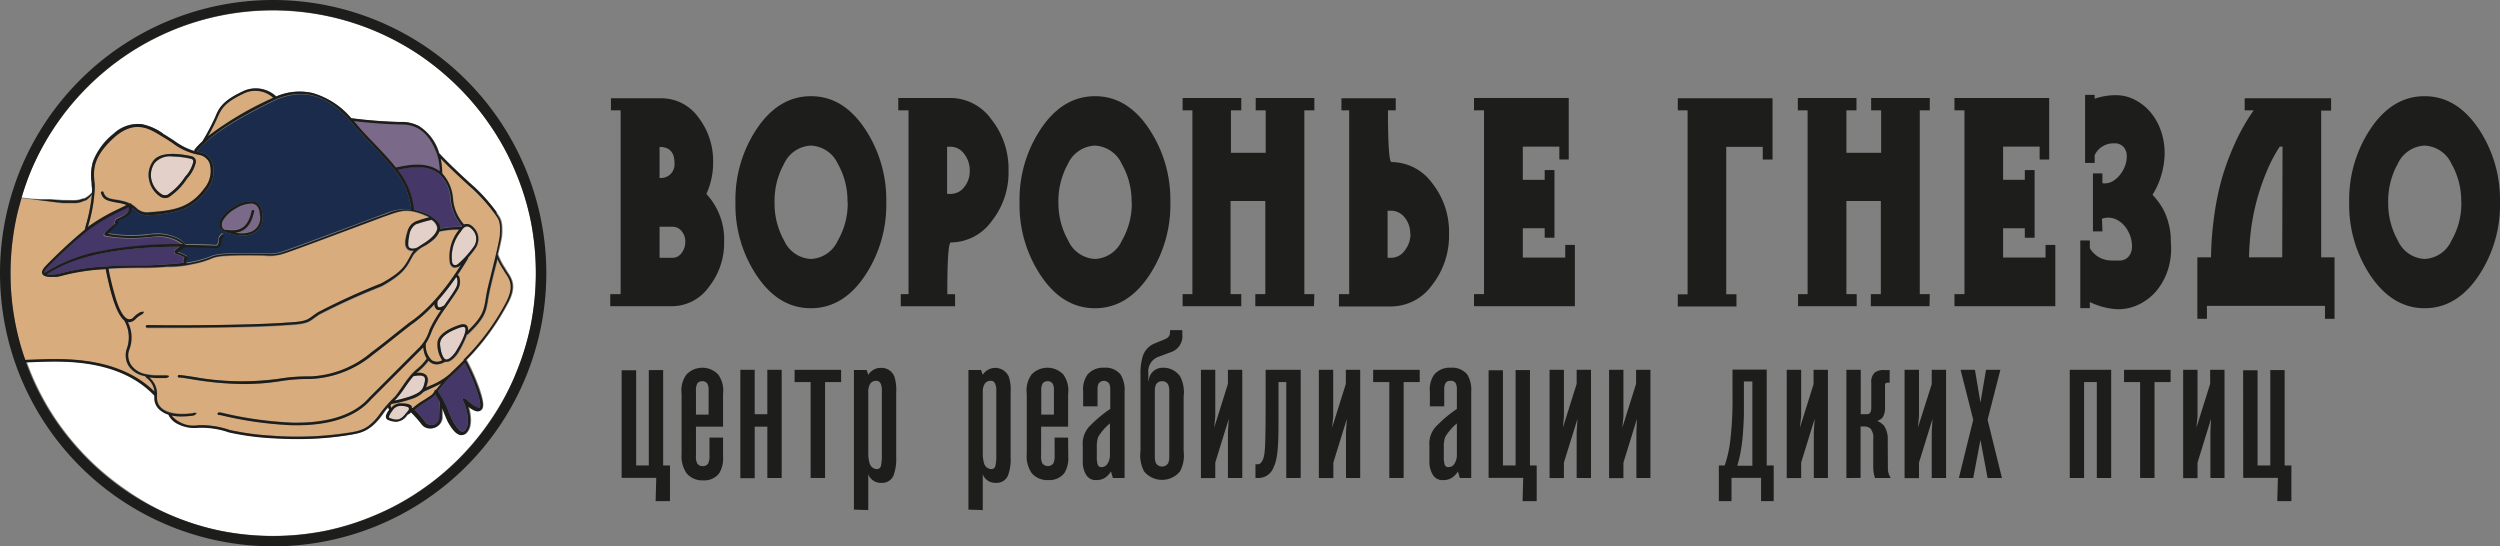
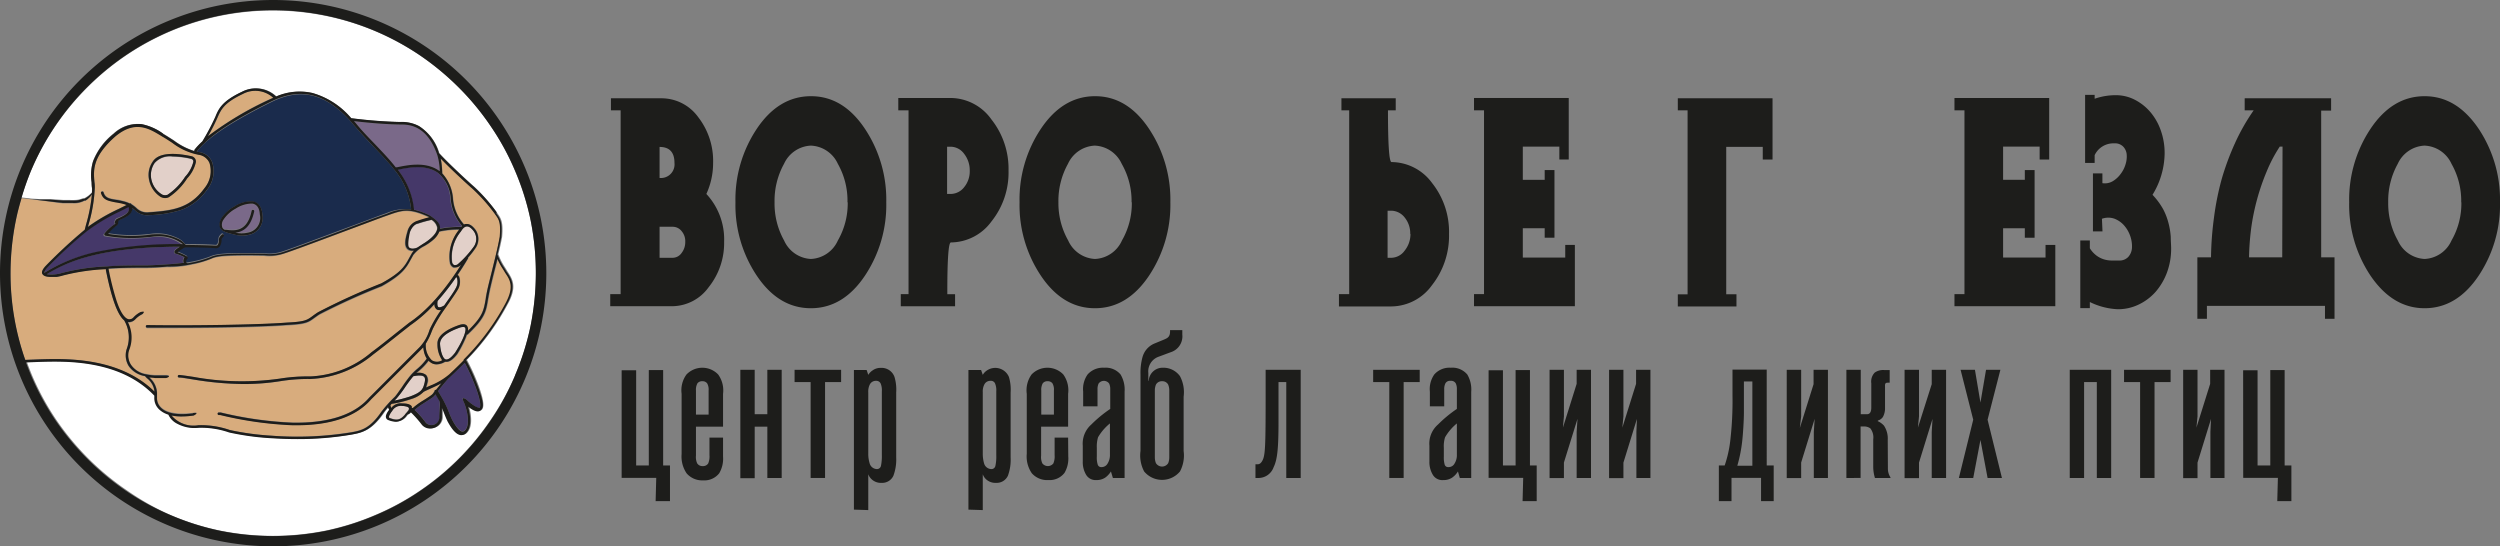
<svg xmlns="http://www.w3.org/2000/svg" viewBox="0 0 322.25 70.42">
  <rect x="0" y="0" width="322.25" height="70.42" fill="#808080" stroke="none" />
  <defs>
    <style>.cls-1{fill:#1d1d1b;}.cls-2{fill:#e2d0c9;}.cls-3{fill:#d8ac7d;}.cls-4{fill:#453869;}.cls-5{fill:#fff;}.cls-6{fill:#7a6989;}.cls-7{fill:#1a2b4c;}</style>
  </defs>
  <g id="Слой_2" data-name="Слой 2">
    <g id="Слой_3" data-name="Слой 3">
      <path class="cls-1" d="M93.34,31.17a9.1,9.1,0,0,1-2,5.86,5.84,5.84,0,0,1-4.68,2.44h-8V37.91H80V14.22H78.75V12.67h6.53A5.84,5.84,0,0,1,90,15.1,9.2,9.2,0,0,1,91.92,21a9.53,9.53,0,0,1-.87,4A8.59,8.59,0,0,1,93.34,31.17ZM86.94,21c0-1.37-.64-2.06-1.92-2.06v4A1.76,1.76,0,0,0,86.94,21Zm1.39,10.18a2,2,0,0,0-.48-1.4,1.46,1.46,0,0,0-1.14-.55l-1.69,0v4h1.69a1.41,1.41,0,0,0,1.14-.61A2.28,2.28,0,0,0,88.33,31.17Z" />
      <path class="cls-1" d="M114.24,26.07a16.43,16.43,0,0,1-2.72,9.42q-2.82,4.24-7,4.24t-7-4.24a16.36,16.36,0,0,1-2.72-9.42,16.4,16.4,0,0,1,2.72-9.42q2.82-4.24,7-4.25t7,4.25A16.48,16.48,0,0,1,114.24,26.07Zm-5,0A9.64,9.64,0,0,0,108,21.12a4,4,0,0,0-3.49-2.35,4,4,0,0,0-3.45,2.35,9.82,9.82,0,0,0-1.22,4.95A9.75,9.75,0,0,0,101.07,31a4,4,0,0,0,3.45,2.38A4,4,0,0,0,108,31,9.57,9.57,0,0,0,109.27,26.07Z" />
      <path class="cls-1" d="M130,22a10.08,10.08,0,0,1-2.19,6.53,6.54,6.54,0,0,1-5.24,2.72q-.47,0-.46,6.67h1v1.56h-7V37.91h1V14.22h-1.32V12.63h6.76a6.5,6.5,0,0,1,5.24,2.76A10.25,10.25,0,0,1,130,22Zm-5,0a3.43,3.43,0,0,0-.73-2.18,2.18,2.18,0,0,0-1.73-.91h-.46V25h.46a2.22,2.22,0,0,0,1.73-.86A3.21,3.21,0,0,0,125,22Z" />
      <path class="cls-1" d="M150.86,26.07a16.43,16.43,0,0,1-2.72,9.42q-2.82,4.24-7,4.24t-7-4.24a16.36,16.36,0,0,1-2.72-9.42,16.4,16.4,0,0,1,2.72-9.42q2.82-4.24,7-4.25t7,4.25A16.48,16.48,0,0,1,150.86,26.07Zm-5,0a9.65,9.65,0,0,0-1.27-4.95,4,4,0,0,0-3.48-2.35,4,4,0,0,0-3.45,2.35,9.83,9.83,0,0,0-1.23,4.95A9.75,9.75,0,0,0,137.69,31a4,4,0,0,0,3.45,2.38A4,4,0,0,0,144.62,31,9.58,9.58,0,0,0,145.89,26.07Z" />
-       <path class="cls-1" d="M169.37,39.47h-7.56V37.91h1.29v-12h-4.48v12H160v1.56h-7.56V37.91h1.26V14.22h-1.26V12.63H160v1.59h-1.33V19.7h4.48V14.22h-1.29V12.63h7.56v1.59h-1.29V37.91h1.29Z" />
      <path class="cls-1" d="M186.78,30.15a10.29,10.29,0,0,1-2.19,6.6,6.52,6.52,0,0,1-5.24,2.75h-6.76V37.91h1.32V14.22h-1V12.67h7v1.55h-1q0,6.68.46,6.67a6.54,6.54,0,0,1,5.24,2.72A10.11,10.11,0,0,1,186.78,30.15Zm-5,0a3.24,3.24,0,0,0-.73-2.13,2.22,2.22,0,0,0-1.73-.86h-.46v6.07h.46a2.16,2.16,0,0,0,1.73-.91A3.41,3.41,0,0,0,181.81,30.15Z" />
      <path class="cls-1" d="M203,39.47H190V37.91h1.29V14.22H190V12.63h12.21v7.93H201V18.9h-4.71v4.28h2.82V21.92h1.26v8.72h-1.26V29.42h-2.82V33.2h5.47V31.57H203Z" />
      <path class="cls-1" d="M228.48,20.56h-1.26V18.93h-4.71v19h1.32V39.5h-7.56V37.94h1.26V14.22h-1.26V12.67h12.21Z" />
-       <path class="cls-1" d="M248.71,39.47h-7.56V37.91h1.29v-12H238v12h1.33v1.56h-7.56V37.91H233V14.22h-1.26V12.63h7.56v1.59H238V19.7h4.48V14.22h-1.29V12.63h7.56v1.59h-1.29V37.91h1.29Z" />
      <path class="cls-1" d="M264.93,39.47h-13V37.91h1.29V14.22h-1.29V12.63h12.21v7.93h-1.23V18.9H258.2v4.28H261V21.92h1.26v8.72H261V29.42H258.2V33.2h5.47V31.57h1.26Z" />
      <path class="cls-1" d="M271,23.61a2,2,0,0,0,1.33-.25,3.4,3.4,0,0,0,1-.91,3.77,3.77,0,0,0,.65-1.26,3.3,3.3,0,0,0,.15-1.29,1.65,1.65,0,0,0-.45-1,1.45,1.45,0,0,0-1.14-.42A2.67,2.67,0,0,0,270,20v1h-1.23V12.23H270v.5a8.14,8.14,0,0,1,2.72-.46,5.31,5.31,0,0,1,2.44.58,6.6,6.6,0,0,1,2,1.57,7.4,7.4,0,0,1,1.36,2.38,8.63,8.63,0,0,1,.5,3,10.4,10.4,0,0,1-1.56,5.31A9.22,9.22,0,0,1,278.85,27a8.35,8.35,0,0,1,.69,1.84,9.16,9.16,0,0,1,.27,1.71c0,.54.05,1,.05,1.48a8.86,8.86,0,0,1-.53,3.08,8.11,8.11,0,0,1-1.44,2.47,6.83,6.83,0,0,1-2.18,1.66,6.1,6.1,0,0,1-2.72.62,9,9,0,0,1-3.61-.93v.79h-1.23V31h1.23v1a3.5,3.5,0,0,0,.84.93,3.2,3.2,0,0,0,.91.48,3.46,3.46,0,0,0,1,.17l1,0a1.53,1.53,0,0,0,1.21-.47,1.9,1.9,0,0,0,.47-1.16,4,4,0,0,0-.2-1.46,4.09,4.09,0,0,0-.76-1.37,3.22,3.22,0,0,0-1.27-.92,2.41,2.41,0,0,0-1.64,0l.07,1.63h-1.23V22.35H271Z" />
      <path class="cls-1" d="M299.69,39.43H284.47v1.66h-1.23V33.17H285a41.52,41.52,0,0,1,.38-5.1,35.79,35.79,0,0,1,1-5,33.73,33.73,0,0,1,1.73-4.66,26.44,26.44,0,0,1,2.39-4.19h-1.16V12.67h11.14v1.59H299.2V33.17h1.72v7.92h-1.23ZM294.22,18.9h-.36a18.91,18.91,0,0,0-1.68,3.19,29.14,29.14,0,0,0-2,7.31,34.7,34.7,0,0,0-.28,3.77h4.28Z" />
      <path class="cls-1" d="M322.25,26.07a16.43,16.43,0,0,1-2.72,9.42q-2.82,4.24-7,4.24c-2.76,0-5.09-1.41-7-4.24a16.43,16.43,0,0,1-2.72-9.42,16.48,16.48,0,0,1,2.72-9.42c1.88-2.83,4.21-4.25,7-4.25s5.1,1.42,7,4.25A16.48,16.48,0,0,1,322.25,26.07Zm-5,0A9.64,9.64,0,0,0,316,21.12a4,4,0,0,0-3.48-2.35,4,4,0,0,0-3.45,2.35,9.83,9.83,0,0,0-1.23,4.95A9.75,9.75,0,0,0,309.08,31a4,4,0,0,0,3.45,2.38A4,4,0,0,0,316,31,9.57,9.57,0,0,0,317.27,26.07Z" />
      <path class="cls-1" d="M80.13,47.73H82V60h1.63V47.7h1.85V60h.88V64.6H84.51l.08-3H80.13Z" />
      <path class="cls-1" d="M93.2,58.83A3.73,3.73,0,0,1,92.71,61a2.43,2.43,0,0,1-2.07.92,2.65,2.65,0,0,1-2.13-.9,3.85,3.85,0,0,1-.65-2.5V50.77a3.45,3.45,0,0,1,.63-2.5,2.83,2.83,0,0,1,4.08,0,3.49,3.49,0,0,1,.63,2.5V55H89.71v3.73a1.93,1.93,0,0,0,.16,1,.79.79,0,0,0,.71.35.78.78,0,0,0,.71-.35,2.33,2.33,0,0,0,.16-1.07V56.41H93.2Zm-1.86-8.49a1.62,1.62,0,0,0-.19-.93.74.74,0,0,0-.62-.27.74.74,0,0,0-.63.27,1.71,1.71,0,0,0-.19.93v3.1h1.63Z" />
      <path class="cls-1" d="M98.91,61.61V55H97.28v6.64H95.43V47.67h1.85v5.72h1.63V47.67h1.85V61.61Z" />
      <path class="cls-1" d="M104.49,61.61V49.25h-2.07V47.67h6v1.58h-2.07V61.61Z" />
      <path class="cls-1" d="M110.07,65.69v-18h1.64l.21.63a1.76,1.76,0,0,1,.55-.57,1.74,1.74,0,0,1,1.06-.33,1.76,1.76,0,0,1,1.77,1.17,5.7,5.7,0,0,1,.22,2v8.36a6,6,0,0,1-.36,2.37,1.58,1.58,0,0,1-1.52.92,1.73,1.73,0,0,1-1.25-.43,1.61,1.61,0,0,1-.47-.68v4.62Zm3.46-16.22a.6.6,0,0,0-.6-.38.86.86,0,0,0-.82.49,2,2,0,0,0-.19,1v7.9a4.09,4.09,0,0,0,.17,1.22,1,1,0,0,0,.87.76.53.53,0,0,0,.6-.43,6.15,6.15,0,0,0,.11-1.36V50.45A2.25,2.25,0,0,0,113.53,49.47Z" />
      <path class="cls-1" d="M124.83,65.69v-18h1.63l.22.63a1.64,1.64,0,0,1,.54-.57,1.91,1.91,0,0,1,2.83.84,5.7,5.7,0,0,1,.22,2v8.36a6,6,0,0,1-.35,2.37,1.59,1.59,0,0,1-1.53.92,1.76,1.76,0,0,1-1.25-.43,1.58,1.58,0,0,1-.46-.68v4.62Zm3.45-16.22a.57.57,0,0,0-.59-.38.86.86,0,0,0-.82.49,2,2,0,0,0-.19,1v7.9a4.4,4.4,0,0,0,.16,1.22,1,1,0,0,0,.87.76.52.52,0,0,0,.6-.43,5.5,5.5,0,0,0,.11-1.36V50.45A2.25,2.25,0,0,0,128.28,49.47Z" />
      <path class="cls-1" d="M137.7,58.83a3.65,3.65,0,0,1-.49,2.13,2.42,2.42,0,0,1-2.07.92A2.63,2.63,0,0,1,133,61a3.8,3.8,0,0,1-.65-2.5V50.77a3.49,3.49,0,0,1,.62-2.5,2.84,2.84,0,0,1,4.09,0,3.49,3.49,0,0,1,.62,2.5V55h-3.48v3.73a1.93,1.93,0,0,0,.16,1,.9.9,0,0,0,1.42,0,2.33,2.33,0,0,0,.16-1.07V56.41h1.74Zm-1.85-8.49a1.62,1.62,0,0,0-.19-.93.74.74,0,0,0-.62-.27.74.74,0,0,0-.63.27,1.71,1.71,0,0,0-.19.93v3.1h1.63Z" />
      <path class="cls-1" d="M143.45,61.61l-.25-.84a2.8,2.8,0,0,1-.73.79,2,2,0,0,1-1.15.32A1.42,1.42,0,0,1,140,61.2a3.17,3.17,0,0,1-.43-1.74v-2a3.28,3.28,0,0,1,1.11-2.75,16.34,16.34,0,0,1,2.43-2V50.18a1.68,1.68,0,0,0-.14-.74.84.84,0,0,0-1.36,0,1.68,1.68,0,0,0-.14.74v2.2h-1.85v-1.9a3.27,3.27,0,0,1,.57-2.21,2.63,2.63,0,0,1,2.13-.87,2.5,2.5,0,0,1,2.12.87,3.8,3.8,0,0,1,.52,2.23V61.61Zm-1.91-5.25a4.17,4.17,0,0,0-.16,1.36v1.14a3,3,0,0,0,.11,1,.46.46,0,0,0,.49.35.88.88,0,0,0,.79-.46,2.06,2.06,0,0,0,.3-1.17v-4A6.57,6.57,0,0,0,141.54,56.36Z" />
      <path class="cls-1" d="M148.07,49.09a1.79,1.79,0,0,1,1.8-1.69,2.63,2.63,0,0,1,2.23,1.09,4.4,4.4,0,0,1,.47,2.64v7a4.39,4.39,0,0,1-.47,2.64,3,3,0,0,1-4.62,0,4.39,4.39,0,0,1-.47-2.64V48.24a7.65,7.65,0,0,1,.25-2.18,2.66,2.66,0,0,1,1.5-1.76l1.19-.49c.47-.2.87-.33.87-1.07v-.19h1.58v.57a2.15,2.15,0,0,1-1.52,2.29l-1.53.57a2,2,0,0,0-1.33,2.1v1Zm2.51.49a.84.84,0,0,0-.79-.44.85.85,0,0,0-.79.44,2,2,0,0,0-.14.79v8.55a2,2,0,0,0,.14.78.93.93,0,0,0,1.58,0,2,2,0,0,0,.14-.78V50.37A2,2,0,0,0,150.58,49.58Z" />
-       <path class="cls-1" d="M158.28,61.61V55.68l.11-1.69-1.74,5.63v2H154.8V47.67h1.85v6l-.14,1.45,1.77-5.64V47.67h1.85V61.61Z" />
      <path class="cls-1" d="M165.8,61.61V49.25h-1V54.4c0,3.45-.16,4.87-.63,5.82a2.08,2.08,0,0,1-2.07,1.39h-.27V59.84h.33c.35,0,.63-.49.73-.9.19-.73.25-2,.25-7.21V47.67h4.52V61.61Z" />
-       <path class="cls-1" d="M173.5,61.61V55.68l.11-1.69-1.74,5.63v2H170V47.67h1.85v6l-.14,1.45,1.77-5.64V47.67h1.85V61.61Z" />
      <path class="cls-1" d="M179.08,61.61V49.25H177V47.67h6v1.58h-2.07V61.61Z" />
      <path class="cls-1" d="M188.17,61.61l-.24-.84a2.69,2.69,0,0,1-.74.79,1.94,1.94,0,0,1-1.14.32,1.42,1.42,0,0,1-1.36-.68,3.19,3.19,0,0,1-.44-1.74v-2a3.26,3.26,0,0,1,1.12-2.75,16.13,16.13,0,0,1,2.42-2V50.18a1.68,1.68,0,0,0-.13-.74.68.68,0,0,0-.68-.35.67.67,0,0,0-.68.35,1.68,1.68,0,0,0-.14.74v2.2h-1.85v-1.9a3.27,3.27,0,0,1,.57-2.21A2.6,2.6,0,0,1,187,47.4a2.51,2.51,0,0,1,2.13.87,3.78,3.78,0,0,1,.51,2.23V61.61Zm-1.9-5.25a3.88,3.88,0,0,0-.16,1.36v1.14a3.38,3.38,0,0,0,.1,1,.46.46,0,0,0,.49.35.86.86,0,0,0,.79-.46,2,2,0,0,0,.3-1.17v-4A6.72,6.72,0,0,0,186.27,56.36Z" />
      <path class="cls-1" d="M191.88,47.73h1.85V60h1.63V47.7h1.85V60h.87V64.6h-1.82l.08-3h-4.46Z" />
      <path class="cls-1" d="M203.23,61.61V55.68l.11-1.69-1.75,5.63v2h-1.85V47.67h1.85v6l-.13,1.45,1.77-5.64V47.67h1.85V61.61Z" />
      <path class="cls-1" d="M210.93,61.61V55.68L211,54l-1.74,5.63v2h-1.85V47.67h1.85v6l-.14,1.45,1.77-5.64V47.67h1.85V61.61Z" />
      <path class="cls-1" d="M222.31,60a15,15,0,0,0,.71-3.1,44.17,44.17,0,0,0,.3-5.86v-3.4h4.41V60h.9V64.6H227v-3h-3.81v3h-1.63V60Zm3.57-10.83h-1.09v4c0,.95-.11,2.75-.22,3.7a18.61,18.61,0,0,1-.63,3.16h1.94Z" />
      <path class="cls-1" d="M233.8,61.61V55.68l.11-1.69-1.74,5.63v2h-1.86V47.67h1.86v6L232,55.16l1.77-5.64V47.67h1.85V61.61Z" />
      <path class="cls-1" d="M243.35,60.33a2.07,2.07,0,0,0,.33,1.2v.08h-2a5,5,0,0,1-.22-1.36V56.63a1.89,1.89,0,0,0-.38-1.42,1.41,1.41,0,0,0-.84-.24h-.41v6.64H238V47.67h1.85v5.72h.82c.54,0,.54-.68.54-.87V49.41a1.66,1.66,0,0,1,.44-1.38,1.87,1.87,0,0,1,1.22-.33h.71v1.63h-.27c-.38,0-.33.27-.33.57v2.84a2.34,2.34,0,0,1-.27,1,1.16,1.16,0,0,1-.66.47v.08a2.43,2.43,0,0,1,.79.57,3,3,0,0,1,.49,1.85Z" />
      <path class="cls-1" d="M249,61.61V55.68L249.1,54l-1.74,5.63v2H245.5V47.67h1.86v6l-.14,1.45L249,49.52V47.67h1.85V61.61Z" />
      <path class="cls-1" d="M256,47.67h1.85L256.2,54.1l1.85,7.51H256.2l-.92-4.9-.93,4.9H252.5l1.85-7.51-1.63-6.43h1.85l.71,4.22Z" />
      <path class="cls-1" d="M270.28,61.61V49.25h-1.64V61.61h-1.85V47.67h5.34V61.61Z" />
      <path class="cls-1" d="M275.86,61.61V49.25h-2.07V47.67h6v1.58h-2.07V61.61Z" />
      <path class="cls-1" d="M284.92,61.61V55.68L285,54l-1.74,5.63v2h-1.85V47.67h1.85v6l-.14,1.45,1.77-5.64V47.67h1.85V61.61Z" />
      <path class="cls-1" d="M289.14,47.73H291V60h1.64V47.7h1.85V60h.87V64.6h-1.82l.08-3h-4.47Z" />
      <path class="cls-2" d="M51.83,52.29a1.27,1.27,0,0,0-1.28.64h0c-.45.54-.44.77-.43.82a.14.14,0,0,0,.09.1c1,.39,1.42.23,2-.45h0c.51-.55.5-.78.47-.85S52,52.3,51.83,52.29Z" />
      <path class="cls-3" d="M53,52.43a.54.54,0,0,1,0,.22.22.22,0,0,1,.14,0,8.75,8.75,0,0,1,1.25-.92l.37-.23c.85-.55.93-.61,1.09-.87v0l.08-.1a.23.23,0,0,1,.11-.22l.09,0,.69-.85c-.47.26-1,.48-1.4.68s-.68.3-.87.41h0a3.76,3.76,0,0,1-1.63.94h0a13.62,13.62,0,0,1-2.47.58h0l-.16.17a1.66,1.66,0,0,0,.11.37A1.52,1.52,0,0,1,51.84,52h0C52.33,52,52.85,52.06,53,52.43Z" />
      <path class="cls-4" d="M15.24,28.06c.61-.25,1.23-.54,1.4-1a.78.78,0,0,0,0-.48l-1.19.6a23.64,23.64,0,0,0-4.27,2.58l0,0A58.76,58.76,0,0,0,6.1,34.49c-.3.35-.37.53-.36.63L6,35a21.08,21.08,0,0,1,6.32-2.45,51.07,51.07,0,0,1,11.16-1,5.11,5.11,0,0,0-3.55-1c-.36,0-.67.06-1,.1a19,19,0,0,1-5.43-.19.18.18,0,0,1-.14-.11.17.17,0,0,1,0-.17,5.87,5.87,0,0,1,1.36-1.23.11.11,0,0,0,.06-.11h0A.61.61,0,0,1,15.24,28.06Z" />
      <path class="cls-4" d="M60.15,51.54a6.36,6.36,0,0,0,1.08.82c.38.24.55.24.59.2s.32-.4-.51-2.63a28.58,28.58,0,0,0-1.41-3.16c-.52.53-1.1,1.09-1.75,1.7a3.73,3.73,0,0,1-.36.32h0c-.55.63-1,1.24-1.34,1.62.25.43.46.77.62,1.06h0A12.12,12.12,0,0,1,57.81,53c.11.28.24.6.46,1.08.5.93,1,1.48,1.34,1.52,0,0,.19,0,.37-.21h0c.67-.77.18-2.77-.22-3.62-.05-.1-.18-.39-.09-.46S60.07,51.46,60.15,51.54Z" />
      <path class="cls-3" d="M24.93,53.57a11.63,11.63,0,0,1-1.49.11,6.57,6.57,0,0,1-1.31-.12,3.7,3.7,0,0,0,3.46,1.25h0a11.29,11.29,0,0,1,4.05.62,34.91,34.91,0,0,0,5.38.73,43.54,43.54,0,0,0,10.29-.47c1.2-.22,2.34-.43,3.85-2.64a17.15,17.15,0,0,1,1.73-1.93c.17-.17.55-.73.93-1.26A16.46,16.46,0,0,1,53,48.24a7.89,7.89,0,0,1,.65-.63A7,7,0,0,0,55,46.2a3.3,3.3,0,0,1-.33-.77,4.67,4.67,0,0,1-.12-.7l-.22.23-6.49,6.5c-1.92,2.21-5.16,3.33-9.63,3.33h-.46a47.46,47.46,0,0,1-9.36-1.32l-.2,0a.17.17,0,0,1-.13-.2.16.16,0,0,1,.2-.12l.21,0a47.61,47.61,0,0,0,9.28,1.31c4.61.07,7.92-1,9.84-3.22h0l6.5-6.51a5.46,5.46,0,0,0,1.25-2.13c0-.11.08-.21.13-.32a16.28,16.28,0,0,1,1.39-2.34,1.27,1.27,0,0,1-.26,0,.54.54,0,0,1-.31-.09A.79.79,0,0,1,56,39.2a17.66,17.66,0,0,1-3.09,2.7l-1.52,1.2c-1.15.92-2.58,2-3.32,2.6A13.51,13.51,0,0,1,40,48.86h-.11a22.24,22.24,0,0,0-3.76.28,29.8,29.8,0,0,1-4.71.37,41.31,41.31,0,0,1-6.59-.6c-.69-.1-1.29-.19-1.77-.24a.16.16,0,0,1-.15-.18.17.17,0,0,1,.18-.15c.49,0,1.09.14,1.79.24a34.81,34.81,0,0,0,11.2.23,22.09,22.09,0,0,1,3.8-.28H40a13,13,0,0,0,7.85-3.08h0c.74-.53,2.17-1.67,3.32-2.59l1.53-1.21h0c1.6-1.06,4-3.21,6.69-7.47l-.19.17,0,0a1.06,1.06,0,0,1-.55.17.64.64,0,0,1-.24,0,.86.86,0,0,1-.46-.62h0a5.46,5.46,0,0,1,1.15-4.17l.06-.09h0a11.78,11.78,0,0,0-2.55.26,2.8,2.8,0,0,1-.84,1.11,7,7,0,0,1-1.1.76,4.07,4.07,0,0,0-1.41,1.18l-.27.49c-.61,1.12-1.09,2-3.78,3.51h0a87.94,87.94,0,0,0-8,3.62h0c-.29.18-.51.35-.71.49-.75.55-1.07.78-3.48.9-2.92.23-9.09.35-14.17.35-1.41,0-2.73,0-3.88,0a.17.17,0,0,1-.17-.17A.17.17,0,0,1,19,41.9h0c5.28.09,14.3,0,18-.32h0c2.32-.11,2.59-.31,3.31-.84.19-.14.42-.31.72-.5a87.4,87.4,0,0,1,8.06-3.66c2.61-1.45,3.05-2.26,3.65-3.37l.28-.5h0a2.34,2.34,0,0,1,.26-.34h-.2a.84.84,0,0,1-.62-.22c-.45-.43-.26-1.34,0-2.25h0a1.87,1.87,0,0,1,1.29-1.38c.11,0,.65-.23,1.53-.46L55.2,28c-2.54-1.16-3.43-.85-5.19-.23l-.68.24c-1.08.38-3.16,1.16-5.36,2-3.2,1.2-6.5,2.43-7.44,2.72A5.66,5.66,0,0,1,34,33c-4.94-.08-6.11.06-6.86.42a12.43,12.43,0,0,1-2.43.7,13.35,13.35,0,0,1-3.24.33c-1.28.09-2.49.13-2.57.13h0c-2,0-3.61,0-5,.12l0,.08a36.82,36.82,0,0,0,.9,3.67c.66,2.08,1.25,2.66,1.62,2.77a.72.72,0,0,0,.72-.25h0a3.13,3.13,0,0,1,.9-.67c.09,0,.37-.1.4,0s-.19.29-.28.32a3.05,3.05,0,0,0-.8.61,1.14,1.14,0,0,1-.79.37l-.19,0a4.35,4.35,0,0,1,.16,3.64A2.25,2.25,0,0,0,16.87,47a2.92,2.92,0,0,0,1.93,1.18h0a7,7,0,0,0,1.19.15h1.4c.09,0,.39,0,.39.12s-.3.21-.39.21H20q-.39,0-.75-.06a2.76,2.76,0,0,1,1,2.33h0a2.72,2.72,0,0,1,0,.28v0a1.7,1.7,0,0,0,.54,1.3c.51.5,1.65,1,4.11.7.1,0,.45-.05.46,0S25,53.56,24.93,53.57Z" />
      <path class="cls-3" d="M31.32,12.1c-2.42,1.15-2.8,2-3.28,3.09v0a24,24,0,0,1-1.18,2.32,42.42,42.42,0,0,1,8-4.77l.37-.17A3.42,3.42,0,0,0,31.32,12.1Z" />
      <path class="cls-3" d="M3.26,46.39l1.85-.07c3.35-.1,10.25-.3,14.78,4.19a2.5,2.5,0,0,0-1-1.76l-.23-.25a3.15,3.15,0,0,1-2.1-1.31A2.64,2.64,0,0,1,16.33,45,4.31,4.31,0,0,0,16,41.27c-1.11-.92-1.86-4.06-2.35-6.46l0-.13a26.65,26.65,0,0,0-5.56.82,5.19,5.19,0,0,1-.82.18l-.65,0c-.66,0-1-.13-1.16-.39s.13-.74.4-1h0a65.21,65.21,0,0,1,5.06-4.69c.05-.19.11-.4.16-.62a21.15,21.15,0,0,0,.76-3.88,2.82,2.82,0,0,1-.26.33l-.09.1-.11.09a.52.52,0,0,1-.11.1l-.13.1-.14.09-.07,0-.08,0a1.66,1.66,0,0,1-.33.15,2.78,2.78,0,0,1-.77.16,2.67,2.67,0,0,1-.4,0H9.14l-.2,0-.41,0-.41,0-.82-.09L6.51,26l-.74-.09-.66-.08-1-.12-1.34-.16c-.28.94-.53,1.89-.73,2.86a33.73,33.73,0,0,0,1.21,18Z" />
      <path class="cls-5" d="M66.39,48.38a33.63,33.63,0,0,0,2-6.35,34.54,34.54,0,0,0,0-13.64,33.4,33.4,0,0,0-2-6.35,32.64,32.64,0,0,0-3.12-5.75,33.64,33.64,0,0,0-4.13-5,34.88,34.88,0,0,0-5-4.14A33.65,33.65,0,0,0,42,2.05a34,34,0,0,0-13.64,0,33.72,33.72,0,0,0-17.11,9.23A33.76,33.76,0,0,0,4,22a34.47,34.47,0,0,0-1.23,3.45l1.34.15,1,.06.67,0,.74,0,1.61.11.82,0a6.54,6.54,0,0,0,.77,0,2.56,2.56,0,0,0,.69-.12l.3-.1.08,0,.07,0,.13-.07a3.2,3.2,0,0,0,.45-.3l.17-.15a1.85,1.85,0,0,0,.14-.14l.1-.09c0-.23,0-.46,0-.69s0-.48-.05-.73a6.08,6.08,0,0,1,.2-2.65,8.49,8.49,0,0,1,2.63-3.52h0A4.58,4.58,0,0,1,18.25,16,7.09,7.09,0,0,1,21,17.21l.11.06c.49.29.92.57,1.34.84a8.74,8.74,0,0,0,2.68,1.37.17.17,0,0,1,0-.2,8.67,8.67,0,0,1,1-1.06,29.13,29.13,0,0,0,1.67-3.15v0c.48-1.1.9-2.05,3.44-3.25a3.83,3.83,0,0,1,4.4.61l0,0A7.55,7.55,0,0,1,40.3,12a10.21,10.21,0,0,1,5,3.25,61.59,61.59,0,0,0,6.26.49h.05a4.71,4.71,0,0,1,2.43.53,6.14,6.14,0,0,1,2.6,3.48c1.14,1.27,4,3.9,4.51,4.33h0A22.2,22.2,0,0,1,64,27.33l.11.15c.47.66.79,1.1.62,3.06v0c-.13.7-.3,1.45-.49,2.23a7.85,7.85,0,0,0,.85,1.68c.1.16.21.33.31.51l0,0c.66,1,1.34,2,0,4.34a30.73,30.73,0,0,1-5.21,7.08,27.1,27.1,0,0,1,1.51,3.34c.85,2.31.63,2.89.39,3.12s-1,0-1.16-.13-.34-.23-.48-.33c.31,1,.5,2.54-.16,3.3a.87.87,0,0,1-.7.37h-.07c-.54-.05-1.11-.65-1.71-1.77h0c-.23-.49-.36-.82-.47-1.11s-.16-.4-.26-.62c0,.39,0,.82,0,1.16a1.45,1.45,0,0,1-1,1.4,1.48,1.48,0,0,1-.51.09,1.38,1.38,0,0,1-1.06-.47v0a14.25,14.25,0,0,0-1.44-1.63l-.29.26a.16.16,0,0,1-.11,0h0l-.17.2a1.74,1.74,0,0,1-1.35.77,2.94,2.94,0,0,1-1-.23h0a.44.44,0,0,1-.28-.32c-.06-.25.08-.59.41-1a1.14,1.14,0,0,1-.15-.34c-.26.3-.47.56-.61.76-1.6,2.33-2.85,2.55-4.07,2.78a40.64,40.64,0,0,1-7,.58c-1.26,0-2.39-.05-3.34-.11a33.92,33.92,0,0,1-5.45-.74,11.11,11.11,0,0,0-3.93-.61,4.68,4.68,0,0,1-2.75-.51,2.47,2.47,0,0,1-1.16-1.18,3,3,0,0,1-1.18-.67,2,2,0,0,1-.63-1.57c0-.08,0-.15,0-.21-4.43-4.65-11.42-4.45-14.79-4.35l-1.75.07c.21.56.42,1.11.65,1.66a34,34,0,0,0,3.12,5.75,34.88,34.88,0,0,0,4.14,5,34.16,34.16,0,0,0,5,4.13A32.64,32.64,0,0,0,22,66.39a33.4,33.4,0,0,0,6.35,2,34.54,34.54,0,0,0,13.64,0,33.63,33.63,0,0,0,6.35-2,32.64,32.64,0,0,0,5.75-3.12,33.87,33.87,0,0,0,9.14-9.14A32.64,32.64,0,0,0,66.39,48.38Z" />
      <path class="cls-2" d="M52.78,30c-.14.47-.47,1.56-.1,1.91s.73.11,1.11,0,.49-.32.73-.47a6.8,6.8,0,0,0,1-.73c.58-.52.85-1,.81-1.35a1.55,1.55,0,0,0-.73-1,16.09,16.09,0,0,0-1.79.52h0C53.57,28.89,53.06,29.18,52.78,30Z" />
      <path class="cls-3" d="M65.19,35.2l0,0h0l-.31-.51a7.62,7.62,0,0,1-.7-1.3c-.12.46-.23.93-.35,1.39-.24.95-.46,1.85-.65,2.69-.09.44-.16.82-.22,1.16-.26,1.6-.4,2.4-2.63,4.52a.15.15,0,0,1-.1,0,5.27,5.27,0,0,1-.23.61,14.65,14.65,0,0,1-1,1.9h0q-.78,1-1.38,1l-.2,0a2.19,2.19,0,0,1-1.08.33,1.25,1.25,0,0,1-.78-.25,1.16,1.16,0,0,1-.26-.23,7.67,7.67,0,0,1-1.32,1.38l-.26.23a1.45,1.45,0,0,1,1.26.24,1.09,1.09,0,0,1,.16,1.05,3.85,3.85,0,0,1-.17.57l.44-.2a8.78,8.78,0,0,0,2.58-1.51h0c.68-.64,1.29-1.23,1.83-1.78a.22.22,0,0,1,.12-.2.2.2,0,0,1,.11,0,30.55,30.55,0,0,0,5.18-7C66.4,37,65.81,36.12,65.19,35.2Z" />
      <path class="cls-4" d="M7.23,35.35A5.05,5.05,0,0,0,8,35.18a26.86,26.86,0,0,1,5.75-.84h0c1.38-.09,3.07-.14,5.15-.13.12,0,3.22-.12,4.74-.34a.44.44,0,0,1-.07-.19.74.74,0,0,1,.16-.51,6,6,0,0,0-1.13-.47.23.23,0,0,1-.18-.19c0-.13,0-.28.71-.71-10.94,0-14.78,2.21-17,3.44L6,35.33A4.6,4.6,0,0,0,7.23,35.35Z" />
      <path class="cls-3" d="M63.88,27.68l-.11-.16h0a22.86,22.86,0,0,0-2.86-3.2c-.46-.39-2.77-2.5-4.08-3.88a10.81,10.81,0,0,1,.2,1.92,5.38,5.38,0,0,1,1.4,3.26,5.69,5.69,0,0,0,1.42,3.32.72.72,0,0,1,.33-.07c.4,0,.8.26,1.19.81l0,0a2.08,2.08,0,0,1,0,2.24,11.34,11.34,0,0,1-1,1.29.12.12,0,0,1,0,.1c-.45.77-.91,1.48-1.35,2.13a.58.58,0,0,1,.21.25A2,2,0,0,1,59,37.35c-.21.37-.63,1-1.11,1.67l-.41.59h0a19,19,0,0,0-1.7,2.79l-.13.31a9.11,9.11,0,0,1-.77,1.59,2.63,2.63,0,0,0,.77,2.14,1.24,1.24,0,0,0,1.34,0,3.62,3.62,0,0,1-.62-2.08c-.07-1.41,2-2.16,2.69-2.41s.92-.18,1.12.07a.84.84,0,0,1,.12.62c1.91-1.86,2-2.58,2.29-4.09,0-.34.12-.73.21-1.18.19-.85.42-1.75.66-2.7.35-1.42.72-2.89,1-4.15C64.6,28.67,64.33,28.29,63.88,27.68Z" />
      <path class="cls-6" d="M51.64,16.05h-.11c-2.32,0-4.67-.29-5.9-.44.07.08.14.17.22.25.92,1.09,1.8,2,2.65,2.91s1.78,1.87,2.5,2.8l.18,0c1.29-.27,3.69-.78,5.4.44l.11.08a8.51,8.51,0,0,0-.3-2C55.06,16.12,52.71,16.05,51.64,16.05Z" />
      <path class="cls-4" d="M56.39,22.24c-1.59-1.13-3.9-.65-5.14-.38h0A9.82,9.82,0,0,1,53.31,27a10.13,10.13,0,0,1,2,.72h0c.89.56,1.31,1,1.35,1.58a.86.86,0,0,1,0,.16,12.76,12.76,0,0,1,2.71-.23l.14-.13a6,6,0,0,1-1.47-3.46A4.68,4.68,0,0,0,56.39,22.24Z" />
      <path class="cls-2" d="M58.65,45.47c1-1.56,1.55-2.93,1.29-3.25a.28.28,0,0,0-.23-.08,1.51,1.51,0,0,0-.52.11h0c-1.7.62-2.51,1.3-2.47,2.08.07,1.11.34,1.87.71,2S58.15,46.11,58.65,45.47Z" />
      <path class="cls-2" d="M58.3,33.77a.52.52,0,0,0,.26.39.61.61,0,0,0,.48-.1,13.24,13.24,0,0,0,2.06-2.31,1.72,1.72,0,0,0,0-1.9c-.32-.44-.63-.67-.91-.66s-.5.2-.73.57l-.06.09A5.15,5.15,0,0,0,58.3,33.77Z" />
      <path class="cls-2" d="M58.8,35.73a32.37,32.37,0,0,1-2.4,3.08c-.07.41,0,.71.1.79s.39,0,.75-.21l.39-.56c.48-.69.9-1.29,1.09-1.65v0a1.67,1.67,0,0,0,.16-1.31A.32.32,0,0,0,58.8,35.73Z" />
      <path class="cls-4" d="M56,54.71a1,1,0,0,0,.67-1h0c0-.67,0-1.8,0-2.06s-.3-.52-.5-.85c-.19.31-.36.42-1.17.94L54.6,52h0a8.06,8.06,0,0,0-1.14.83,13,13,0,0,1,1.45,1.66A1,1,0,0,0,56,54.71Z" />
      <path class="cls-2" d="M51.12,51.35l-.28.29a18.62,18.62,0,0,0,2-.53c1.53-.57,1.68-.94,1.89-1.81.08-.35.06-.6-.07-.73s-.69-.23-1.43-.07a17.9,17.9,0,0,0-1.15,1.55A13.75,13.75,0,0,1,51.12,51.35Z" />
      <path class="cls-6" d="M32.57,26.28a1.48,1.48,0,0,0-.31,0,3.9,3.9,0,0,0-1.86.63,4.37,4.37,0,0,0-1.56,1.39,1.14,1.14,0,0,0-.18.95.7.7,0,0,0,.3.29l.19,0c1.08.13,2.71.33,3.29-2.46a.17.17,0,0,1,.33.07c-.45,2.14-1.53,2.68-2.5,2.77l.1,0a3.55,3.55,0,0,0,1.52,0,1.93,1.93,0,0,0,1.6-2.31C33.44,26.86,33.13,26.4,32.57,26.28Z" />
      <path class="cls-7" d="M50.83,21.87s0,0,0,0c-.72-.92-1.58-1.82-2.54-2.83s-1.74-1.83-2.67-2.92c-3.38-4-6.64-4.91-10.56-3-5,2.47-7.42,4.15-8.72,5.37l0,0a8.8,8.8,0,0,0-.93,1l-.06.05.32.06a2.1,2.1,0,0,1,1.68,1.3,3.77,3.77,0,0,1-.67,3.57,7,7,0,0,1-3.35,2.6,15.06,15.06,0,0,1-4.06.66,2.21,2.21,0,0,1-1.87-.64L17,26.81a.92.92,0,0,1-.07.4c-.21.55-.9.87-1.58,1.16a.3.3,0,0,0-.18.3h0a.45.45,0,0,1-.23.44,4.9,4.9,0,0,0-1.06.93,17.69,17.69,0,0,0,5,.15c.3,0,.62-.08,1-.1a5.76,5.76,0,0,1,2.77.49,2.62,2.62,0,0,1,1.21.88c1.25,0,2.56,0,3.92.1a.25.25,0,0,0,.24-.14,1.37,1.37,0,0,0,.14-.63c0-.27.17-.47.37-.66a.16.16,0,0,1,.23.23c-.14.15-.28.28-.27.4h0a1.6,1.6,0,0,1-.17.79.6.6,0,0,1-.56.34c-1.44-.07-2.78-.1-4-.11a6.36,6.36,0,0,0-.94.62,6.47,6.47,0,0,1,1.23.56.12.12,0,0,1,.07.11.14.14,0,0,1,0,.13.64.64,0,0,0-.2.42s0,.1.17.21h0A14.51,14.51,0,0,0,27,33.09h0c.8-.39,2-.54,7-.46a5.38,5.38,0,0,0,2.39-.22h0c.92-.29,4.23-1.53,7.43-2.72,2.2-.82,4.28-1.59,5.36-2l.68-.24A6,6,0,0,1,53,27,9.51,9.51,0,0,0,50.83,21.87ZM32,30.29a3.22,3.22,0,0,1-.76.08,3.41,3.41,0,0,1-.9-.11l-.25-.06c-.78-.18-1.45-.34-1.69-.84a1.43,1.43,0,0,1,.18-1.24,4.68,4.68,0,0,1,1.69-1.53A3.8,3.8,0,0,1,32.64,26c.49.1,1.1.48,1.18,1.68A2.23,2.23,0,0,1,32,30.29Z" />
      <path class="cls-2" d="M24.63,20.5a10.88,10.88,0,0,0-2.37-.3h0a2.63,2.63,0,0,0-2.33.84,2.76,2.76,0,0,0-.42,2.12,3,3,0,0,0,1.31,1.9.83.83,0,0,0,.79.07,7.94,7.94,0,0,0,2.25-2.31,4.33,4.33,0,0,0,1.06-1.93A.35.35,0,0,0,24.63,20.5Z" />
      <path class="cls-3" d="M27,21a1.8,1.8,0,0,0-1.43-1.1,8.15,8.15,0,0,1-3.35-1.53c-.41-.27-.83-.55-1.32-.83l-.11-.07c-1.57-1-3.35-2-5.89.05-3,2.64-2.85,4.37-2.72,5.89,0,.26.05.51.05.75h0A19.87,19.87,0,0,1,11.4,29a1.6,1.6,0,0,1-.05.21,24,24,0,0,1,4-2.33l1-.5a4.34,4.34,0,0,0-.54-.17,8.6,8.6,0,0,0-.89-.17c-.89-.15-1.59-.26-1.87-1.19a.15.15,0,0,1,.11-.2.16.16,0,0,1,.21.11c.22.72.74.81,1.6.95.28,0,.59.1.92.18a4.08,4.08,0,0,1,.84.29.17.17,0,0,1,.12,0,.15.15,0,0,1,.1.09v0a4.37,4.37,0,0,1,.65.49,1.92,1.92,0,0,0,1.64.56c3.1-.21,5.28-.53,7.16-3.12A3.45,3.45,0,0,0,27,21Zm-1.74-.1A4.55,4.55,0,0,1,24.12,23a8.09,8.09,0,0,1-2.37,2.4,1.1,1.1,0,0,1-.47.1,1.16,1.16,0,0,1-.64-.19,3.35,3.35,0,0,1-1.45-2.12,3,3,0,0,1,.47-2.36c.9-1.38,3.55-1,5-.69A.7.7,0,0,1,25.25,20.92Z" />
      <path class="cls-1" d="M35.21,0A35.21,35.21,0,1,0,70.42,35.21,35.24,35.24,0,0,0,35.21,0ZM1.36,35.21a34.53,34.53,0,0,1,.69-6.82c.2-1,.45-1.92.73-2.86l1.34.16,1,.12.66.08.74.09.79.09.82.09.41,0,.41,0,.2,0h.21a2.67,2.67,0,0,0,.4,0,2.78,2.78,0,0,0,.77-.16,1.66,1.66,0,0,0,.33-.15l.08,0,.07,0,.14-.09.13-.1a.52.52,0,0,0,.11-.1l.11-.09.09-.1a2.82,2.82,0,0,0,.26-.33A21.15,21.15,0,0,1,11.08,29c-.05.22-.11.43-.16.62a65.21,65.21,0,0,0-5.06,4.69h0c-.27.31-.57.72-.4,1s.5.39,1.16.39l.65,0a5.19,5.19,0,0,0,.82-.18,26.65,26.65,0,0,1,5.56-.82l0,.13c.49,2.4,1.24,5.54,2.35,6.46A4.31,4.31,0,0,1,16.33,45a2.64,2.64,0,0,0,.26,2.16,3.15,3.15,0,0,0,2.1,1.31l.23.25a2.5,2.5,0,0,1,1,1.76C15.36,46,8.46,46.22,5.11,46.32l-1.85.07a33.54,33.54,0,0,1-1.9-11.18Zm10.86-11c0-.24,0-.49-.05-.75-.13-1.52-.28-3.25,2.72-5.89,2.54-2.1,4.32-1,5.89-.05l.11.07c.49.28.91.56,1.32.83a8.15,8.15,0,0,0,3.35,1.53A1.8,1.8,0,0,1,27,21a3.45,3.45,0,0,1-.64,3.25c-1.88,2.59-4.06,2.91-7.16,3.12a1.92,1.92,0,0,1-1.64-.56,4.37,4.37,0,0,0-.65-.49l0,0a.12.12,0,0,0-.09-.09.17.17,0,0,0-.12,0,4.08,4.08,0,0,0-.84-.29c-.33-.08-.64-.14-.92-.18-.86-.14-1.38-.23-1.6-.95a.16.16,0,0,0-.21-.11.15.15,0,0,0-.11.2c.28.93,1,1,1.87,1.19a8.6,8.6,0,0,1,.89.17,4.34,4.34,0,0,1,.54.17l-1,.5a24,24,0,0,0-4,2.33L11.4,29a19.87,19.87,0,0,0,.82-4.85ZM35,13.06c3.92-1.89,7.18-1,10.56,3,.93,1.09,1.81,2,2.67,2.92s1.82,1.91,2.54,2.83c0,0,0,0,0,0A9.51,9.51,0,0,1,53,27a6,6,0,0,0-3.07.53l-.68.24c-1.08.38-3.16,1.15-5.36,2-3.2,1.19-6.51,2.43-7.43,2.72h0a5.38,5.38,0,0,1-2.39.22c-5-.08-6.21.07-7,.46h0a14.51,14.51,0,0,1-2.91.77h0c-.16-.11-.17-.19-.17-.21a.64.64,0,0,1,.2-.42.14.14,0,0,0,0-.13.12.12,0,0,0-.07-.11,6.47,6.47,0,0,0-1.23-.56,6.36,6.36,0,0,1,.94-.62c1.25,0,2.59,0,4,.11a.6.6,0,0,0,.56-.34,1.6,1.6,0,0,0,.17-.79h0c0-.12.13-.25.27-.4a.16.16,0,0,0-.23-.23c-.2.19-.4.39-.37.66a1.37,1.37,0,0,1-.14.63.25.25,0,0,1-.24.14c-1.36-.06-2.67-.09-3.92-.1a2.62,2.62,0,0,0-1.21-.88,5.76,5.76,0,0,0-2.77-.49c-.37,0-.69.06-1,.1a17.69,17.69,0,0,1-5-.15A4.9,4.9,0,0,1,15,29.12a.45.45,0,0,0,.23-.44h0a.3.3,0,0,1,.18-.3c.68-.29,1.37-.61,1.58-1.16a.92.92,0,0,0,.07-.4l.33.27a2.21,2.21,0,0,0,1.87.64,15.06,15.06,0,0,0,4.06-.66,7,7,0,0,0,3.35-2.6,3.77,3.77,0,0,0,.67-3.57,2.1,2.1,0,0,0-1.68-1.3l-.32-.06.06-.05a8.8,8.8,0,0,1,.93-1l0,0C27.61,17.21,30,15.53,35,13.06Zm-8.18,4.47A24,24,0,0,0,28,15.21v0c.48-1.09.86-1.94,3.28-3.09a3.42,3.42,0,0,1,3.94.49l-.37.17A42.42,42.42,0,0,0,26.85,17.53ZM59.77,51.8c.4.85.89,2.85.22,3.62h0c-.18.22-.32.21-.37.21-.35,0-.84-.59-1.34-1.52-.22-.48-.35-.8-.46-1.08a12.12,12.12,0,0,0-.74-1.56h0c-.16-.29-.37-.63-.62-1.06.3-.38.79-1,1.34-1.62h0a3.73,3.73,0,0,0,.36-.32c.65-.61,1.23-1.17,1.75-1.7a28.58,28.58,0,0,1,1.41,3.16c.83,2.23.54,2.59.51,2.63s-.21,0-.59-.2a6.36,6.36,0,0,1-1.08-.82c-.08-.08-.37-.26-.47-.2S59.72,51.7,59.77,51.8ZM51.85,52h0a1.52,1.52,0,0,0-1.41.59,1.66,1.66,0,0,1-.11-.37l.16-.17h0A13.62,13.62,0,0,0,53,51.43h0a3.76,3.76,0,0,0,1.63-.94h0c.19-.11.51-.25.87-.41s.93-.42,1.4-.68l-.69.85-.09,0a.23.23,0,0,0-.11.22l-.08.1v0c-.16.26-.24.32-1.09.87l-.37.23a8.75,8.75,0,0,0-1.25.92.22.22,0,0,0-.14,0,.54.54,0,0,0,0-.22C52.85,52.06,52.33,52,51.85,52Zm.37,1.44h0c-.6.68-1,.84-2,.45a.14.14,0,0,1-.09-.1s0-.28.43-.82h0a1.27,1.27,0,0,1,1.28-.64c.2,0,.77.05.86.26S52.73,52.85,52.22,53.4Zm-27.34-.16c-2.46.33-3.6-.2-4.11-.7a1.7,1.7,0,0,1-.54-1.3v0a2.72,2.72,0,0,0,0-.28h0a2.76,2.76,0,0,0-1-2.33q.36,0,.75.06h1.41c.09,0,.39-.12.39-.21s-.3-.12-.39-.12H20a7,7,0,0,1-1.19-.15h0A2.92,2.92,0,0,1,16.87,47a2.25,2.25,0,0,1-.23-1.85,4.35,4.35,0,0,0-.16-3.64l.19,0a1.14,1.14,0,0,0,.79-.37,3.05,3.05,0,0,1,.8-.61c.09,0,.31-.23.28-.32s-.31,0-.4,0a3.13,3.13,0,0,0-.9.67h0a.72.72,0,0,1-.72.25c-.37-.11-1-.69-1.62-2.77a36.82,36.82,0,0,1-.9-3.67l0-.08c1.34-.08,3-.12,5-.12h0c.08,0,1.29,0,2.57-.13a13.35,13.35,0,0,0,3.24-.33,12.43,12.43,0,0,0,2.43-.7c.75-.36,1.92-.5,6.86-.42a5.66,5.66,0,0,0,2.5-.24c.94-.29,4.24-1.52,7.44-2.72,2.2-.81,4.28-1.59,5.36-2l.68-.24c1.76-.62,2.65-.93,5.19.23l.09.05c-.88.23-1.42.42-1.53.46a1.87,1.87,0,0,0-1.29,1.38h0c-.28.91-.47,1.82,0,2.25a.84.84,0,0,0,.62.22h.2a2.34,2.34,0,0,0-.26.34h0l-.28.5c-.6,1.11-1,1.92-3.65,3.37A87.4,87.4,0,0,0,41,40.24c-.3.19-.53.36-.72.5-.72.53-1,.73-3.31.84h0c-3.73.29-12.75.41-18,.32h0a.17.17,0,0,0-.17.16.17.17,0,0,0,.17.17c1.15,0,2.47,0,3.88,0,5.08,0,11.25-.12,14.17-.35,2.41-.12,2.73-.35,3.48-.9.2-.14.42-.31.71-.49h0a87.94,87.94,0,0,1,8-3.62h0c2.69-1.51,3.17-2.39,3.78-3.51l.27-.49A4.07,4.07,0,0,1,54.7,31.7a7,7,0,0,0,1.1-.76,2.8,2.8,0,0,0,.84-1.11,11.78,11.78,0,0,1,2.55-.26h0l-.06.09A5.46,5.46,0,0,0,58,33.84h0a.86.86,0,0,0,.46.62.64.64,0,0,0,.24,0,1.06,1.06,0,0,0,.55-.17l0,0,.19-.17c-2.69,4.26-5.09,6.41-6.69,7.47h0l-1.53,1.21c-1.15.92-2.58,2.06-3.32,2.59h0A13,13,0,0,1,40,48.52h-.11a22.09,22.09,0,0,0-3.8.28,34.81,34.81,0,0,1-11.2-.23c-.7-.1-1.3-.19-1.79-.24a.17.17,0,0,0-.18.15.16.16,0,0,0,.15.18c.48,0,1.08.14,1.77.24a41.31,41.31,0,0,0,6.59.6,29.8,29.8,0,0,0,4.71-.37,22.24,22.24,0,0,1,3.76-.28H40A13.51,13.51,0,0,0,48.1,45.7c.74-.55,2.17-1.68,3.32-2.6l1.52-1.2A17.66,17.66,0,0,0,56,39.2a.79.79,0,0,0,.28.68.54.54,0,0,0,.31.09,1.27,1.27,0,0,0,.26,0,16.28,16.28,0,0,0-1.39,2.34c-.05.11-.09.21-.13.32a5.46,5.46,0,0,1-1.25,2.13l-6.5,6.51h0c-1.92,2.21-5.23,3.29-9.84,3.22a47.61,47.61,0,0,1-9.28-1.31l-.21,0a.16.16,0,0,0-.2.12.17.17,0,0,0,.13.2l.2,0a47.46,47.46,0,0,0,9.36,1.32h.46c4.47,0,7.71-1.12,9.63-3.33L54.34,45l.22-.23a4.67,4.67,0,0,0,.12.7,3.3,3.3,0,0,0,.33.77,7,7,0,0,1-1.33,1.41,7.89,7.89,0,0,0-.65.63,16.46,16.46,0,0,0-1.21,1.62c-.38.53-.76,1.09-.93,1.26a17.15,17.15,0,0,0-1.73,1.93c-1.51,2.21-2.65,2.42-3.85,2.64A43.54,43.54,0,0,1,35,56.16a34.91,34.91,0,0,1-5.38-.73,11.29,11.29,0,0,0-4.05-.62h0a3.7,3.7,0,0,1-3.46-1.25,6.57,6.57,0,0,0,1.31.12,11.63,11.63,0,0,0,1.49-.11c.09,0,.43-.2.41-.29S25,53.23,24.88,53.24Zm-10-24.52a.11.11,0,0,1-.06.11,5.87,5.87,0,0,0-1.36,1.23.17.17,0,0,0,0,.17.18.18,0,0,0,.14.11,19,19,0,0,0,5.43.19c.31,0,.62-.08,1-.1a5.11,5.11,0,0,1,3.55,1,51.07,51.07,0,0,0-11.16,1A21.08,21.08,0,0,0,6,35l-.29.17c0-.1.06-.28.36-.63a58.76,58.76,0,0,1,5.05-4.67l0,0a23.64,23.64,0,0,1,4.27-2.58l1.19-.6a.78.78,0,0,1,0,.48c-.17.43-.79.72-1.4,1a.61.61,0,0,0-.38.65ZM6.19,35.24c2.18-1.23,6-3.4,17-3.44-.68.43-.73.58-.71.71a.23.23,0,0,0,.18.19,6,6,0,0,1,1.13.47.74.74,0,0,0-.16.51.44.44,0,0,0,.07.19c-1.52.22-4.62.34-4.74.34-2.08,0-3.77,0-5.15.13h0A26.86,26.86,0,0,0,8,35.18a5.05,5.05,0,0,1-.77.17,4.6,4.6,0,0,1-1.19,0Zm49.46-6.91a1.55,1.55,0,0,1,.73,1c0,.39-.23.83-.81,1.35a6.8,6.8,0,0,1-1,.73c-.24.15-.49.3-.73.47s-.88.25-1.11,0,0-1.44.1-1.91c.28-.83.79-1.12,1-1.15h0A16.09,16.09,0,0,1,55.65,28.33Zm3.75,1.52.06-.09c.23-.37.47-.56.73-.57s.59.22.91.66a1.72,1.72,0,0,1,0,1.9A13.24,13.24,0,0,1,59,34.06a.61.61,0,0,1-.48.1.52.52,0,0,1-.26-.39A5.15,5.15,0,0,1,59.4,29.85Zm-.66,7.31v0c-.19.36-.61,1-1.09,1.65l-.39.56c-.36.22-.63.29-.75.21s-.17-.38-.1-.79a32.37,32.37,0,0,0,2.4-3.08.32.32,0,0,1,.1.12A1.67,1.67,0,0,1,58.74,37.16ZM54.67,48.57c.13.13.15.38.07.73-.21.87-.36,1.24-1.89,1.81a18.62,18.62,0,0,1-2,.53l.28-.29a13.75,13.75,0,0,0,1-1.3,17.9,17.9,0,0,1,1.15-1.55C54,48.34,54.46,48.36,54.67,48.57ZM54.59,52h0l.37-.24c.81-.52,1-.63,1.17-.94.2.33.36.61.5.85s0,1.39,0,2.06h0a1,1,0,0,1-.67,1,1,1,0,0,1-1.06-.23,13,13,0,0,0-1.45-1.66A8.06,8.06,0,0,1,54.59,52Zm5.28-5.74a.22.22,0,0,0-.12.2c-.54.55-1.15,1.14-1.83,1.78h0a8.78,8.78,0,0,1-2.58,1.51l-.44.2a3.85,3.85,0,0,0,.17-.57,1.09,1.09,0,0,0-.16-1.05,1.45,1.45,0,0,0-1.26-.24l.26-.23a7.67,7.67,0,0,0,1.32-1.38,1.16,1.16,0,0,0,.26.23,1.25,1.25,0,0,0,.78.25,2.19,2.19,0,0,0,1.08-.33l.2,0q.6,0,1.38-1h0a14.65,14.65,0,0,0,1-1.9,5.27,5.27,0,0,0,.23-.61.18.18,0,0,0,.1,0c2.23-2.12,2.37-2.92,2.63-4.52.06-.34.13-.72.22-1.16.19-.84.41-1.74.65-2.69.12-.46.23-.93.35-1.39a7.62,7.62,0,0,0,.7,1.3l.31.51h0l0,0c.62.92,1.21,1.78,0,4a30.55,30.55,0,0,1-5.18,7A.2.2,0,0,0,59.87,46.25Zm-3.15-1.92c0-.78.77-1.46,2.47-2.08h0a1.51,1.51,0,0,1,.52-.11.28.28,0,0,1,.23.08c.26.32-.28,1.69-1.29,3.25-.5.64-.93.93-1.22.84S56.79,45.44,56.72,44.33Zm6.76-9.67c-.24,1-.47,1.85-.66,2.7-.09.45-.16.84-.21,1.18-.26,1.51-.38,2.23-2.29,4.09A.84.84,0,0,0,60.2,42c-.2-.25-.57-.27-1.12-.07s-2.76,1-2.69,2.41A3.62,3.62,0,0,0,57,46.43a1.24,1.24,0,0,1-1.34,0,2.63,2.63,0,0,1-.77-2.14,9.11,9.11,0,0,0,.77-1.59l.13-.31a19,19,0,0,1,1.7-2.79h0l.41-.59c.48-.7.9-1.3,1.11-1.67a2,2,0,0,0,.17-1.65.58.58,0,0,0-.21-.25c.44-.65.9-1.36,1.35-2.13a.12.12,0,0,0,0-.1,11.34,11.34,0,0,0,1-1.29,2.08,2.08,0,0,0,0-2.24l0,0c-.39-.55-.79-.83-1.19-.81a.72.72,0,0,0-.33.07,5.69,5.69,0,0,1-1.42-3.32A5.38,5.38,0,0,0,57,22.35a10.81,10.81,0,0,0-.2-1.92c1.31,1.38,3.62,3.49,4.08,3.88a22.86,22.86,0,0,1,2.86,3.2h0l.11.16c.45.61.72,1,.56,2.83C64.2,31.77,63.83,33.24,63.48,34.66Zm-5.38-9a6,6,0,0,0,1.47,3.46l-.14.13a12.76,12.76,0,0,0-2.71.23.86.86,0,0,0,0-.16c0-.54-.46-1-1.35-1.58h0a10.13,10.13,0,0,0-2-.72,9.82,9.82,0,0,0-2.08-5.14h0c1.24-.27,3.55-.75,5.14.38A4.68,4.68,0,0,1,58.1,25.65ZM56.58,22c-1.71-1.22-4.11-.71-5.4-.44l-.18,0c-.72-.93-1.58-1.83-2.5-2.8S46.77,17,45.85,15.86c-.08-.08-.15-.17-.22-.25,1.23.15,3.58.4,5.9.44h.11c1.07,0,3.42.07,4.75,4a8.51,8.51,0,0,1,.3,2Zm9.81,26.41a32.64,32.64,0,0,1-3.12,5.75,33.87,33.87,0,0,1-9.14,9.14,32.64,32.64,0,0,1-5.75,3.12,33.63,33.63,0,0,1-6.35,2,34.54,34.54,0,0,1-13.64,0,33.4,33.4,0,0,1-6.35-2,32.64,32.64,0,0,1-5.75-3.12,34.16,34.16,0,0,1-5-4.13,34.88,34.88,0,0,1-4.14-5A34,34,0,0,1,4,48.38c-.23-.55-.44-1.1-.65-1.66l1.75-.07c3.37-.1,10.36-.3,14.79,4.35,0,.06,0,.13,0,.21a2,2,0,0,0,.63,1.57,3,3,0,0,0,1.18.67,2.47,2.47,0,0,0,1.16,1.18,4.68,4.68,0,0,0,2.75.51,11.11,11.11,0,0,1,3.93.61,33.92,33.92,0,0,0,5.45.74c1,.06,2.08.11,3.34.11a40.64,40.64,0,0,0,7-.58c1.22-.23,2.47-.45,4.07-2.78.14-.2.35-.46.61-.76a1.14,1.14,0,0,0,.15.34c-.33.42-.47.76-.41,1a.44.44,0,0,0,.28.32h0a2.94,2.94,0,0,0,1,.23,1.74,1.74,0,0,0,1.35-.77l.17-.2h0a.16.16,0,0,0,.11,0l.29-.26a14.25,14.25,0,0,1,1.44,1.63v0a1.38,1.38,0,0,0,1.06.47,1.48,1.48,0,0,0,.51-.09,1.45,1.45,0,0,0,1-1.4c0-.34,0-.77,0-1.16.1.22.18.41.26.62s.24.62.47,1.11h0c.6,1.12,1.17,1.72,1.71,1.77h.07a.87.87,0,0,0,.7-.37c.66-.76.47-2.25.16-3.3.14.1.3.22.48.33s.79.49,1.16.13.46-.81-.39-3.12a27.1,27.1,0,0,0-1.51-3.34,30.73,30.73,0,0,0,5.21-7.08c1.35-2.38.67-3.38,0-4.34l0,0c-.1-.18-.21-.35-.31-.51a7.85,7.85,0,0,1-.85-1.68c.19-.78.36-1.53.49-2.23v0c.17-2-.15-2.4-.62-3.06L64,27.33a22.2,22.2,0,0,0-2.91-3.26h0c-.51-.43-3.37-3.06-4.51-4.33A6.14,6.14,0,0,0,54,16.25a4.71,4.71,0,0,0-2.43-.53h-.05a61.59,61.59,0,0,1-6.26-.49,10.21,10.21,0,0,0-5-3.25,7.55,7.55,0,0,0-4.68.46l0,0a3.83,3.83,0,0,0-4.4-.61c-2.54,1.2-3,2.15-3.44,3.25v0a29.13,29.13,0,0,1-1.67,3.15,8.67,8.67,0,0,0-1,1.06.17.17,0,0,0,0,.2,8.74,8.74,0,0,1-2.68-1.37c-.42-.27-.85-.55-1.34-.84L21,17.21A7.09,7.09,0,0,0,18.25,16a4.58,4.58,0,0,0-3.58,1.24h0A8.49,8.49,0,0,0,12,20.81a6.08,6.08,0,0,0-.2,2.65c0,.25,0,.49.05.73s0,.46,0,.69l-.1.09a1.85,1.85,0,0,1-.14.14l-.17.15a3.2,3.2,0,0,1-.45.3l-.13.07-.07,0-.08,0-.3.1a2.56,2.56,0,0,1-.69.12,6.54,6.54,0,0,1-.77,0l-.82,0-1.61-.11-.74,0-.67,0-1-.06-1.34-.15A34.47,34.47,0,0,1,4,22a33.83,33.83,0,0,1,24.37-20,33.9,33.9,0,0,1,20,2,34,34,0,0,1,5.75,3.12,34.88,34.88,0,0,1,5,4.14,33.64,33.64,0,0,1,4.13,5A32.64,32.64,0,0,1,66.39,22a33.4,33.4,0,0,1,2,6.35,34.54,34.54,0,0,1,0,13.64A33.63,33.63,0,0,1,66.39,48.38Z" />
      <path class="cls-1" d="M30.05,30.2l.25.06a3.41,3.41,0,0,0,.9.11,3.22,3.22,0,0,0,.76-.08,2.23,2.23,0,0,0,1.86-2.65c-.08-1.2-.69-1.58-1.18-1.68a3.8,3.8,0,0,0-2.41.63,4.68,4.68,0,0,0-1.69,1.53,1.43,1.43,0,0,0-.18,1.24C28.6,29.86,29.27,30,30.05,30.2Zm-1.21-1.93a4.37,4.37,0,0,1,1.56-1.39,3.9,3.9,0,0,1,1.86-.63,1.48,1.48,0,0,1,.31,0c.56.12.87.58.92,1.38A1.93,1.93,0,0,1,31.89,30a3.55,3.55,0,0,1-1.52,0l-.1,0c1-.09,2.05-.63,2.5-2.77a.17.17,0,0,0-.33-.07c-.58,2.79-2.21,2.59-3.29,2.46l-.19,0a.7.7,0,0,1-.3-.29A1.14,1.14,0,0,1,28.84,28.27Z" />
      <path class="cls-1" d="M20.64,25.34a1.16,1.16,0,0,0,.64.19,1.1,1.1,0,0,0,.47-.1A8.09,8.09,0,0,0,24.12,23a4.55,4.55,0,0,0,1.13-2.11.7.7,0,0,0-.55-.75c-1.49-.33-4.14-.69-5,.69a3,3,0,0,0-.47,2.36A3.35,3.35,0,0,0,20.64,25.34ZM19.93,21a2.63,2.63,0,0,1,2.33-.84h0a10.88,10.88,0,0,1,2.37.3.35.35,0,0,1,.29.39,4.33,4.33,0,0,1-1.06,1.93,7.94,7.94,0,0,1-2.25,2.31.83.83,0,0,1-.79-.07,3,3,0,0,1-1.31-1.9A2.76,2.76,0,0,1,19.93,21Z" />
    </g>
  </g>
</svg>